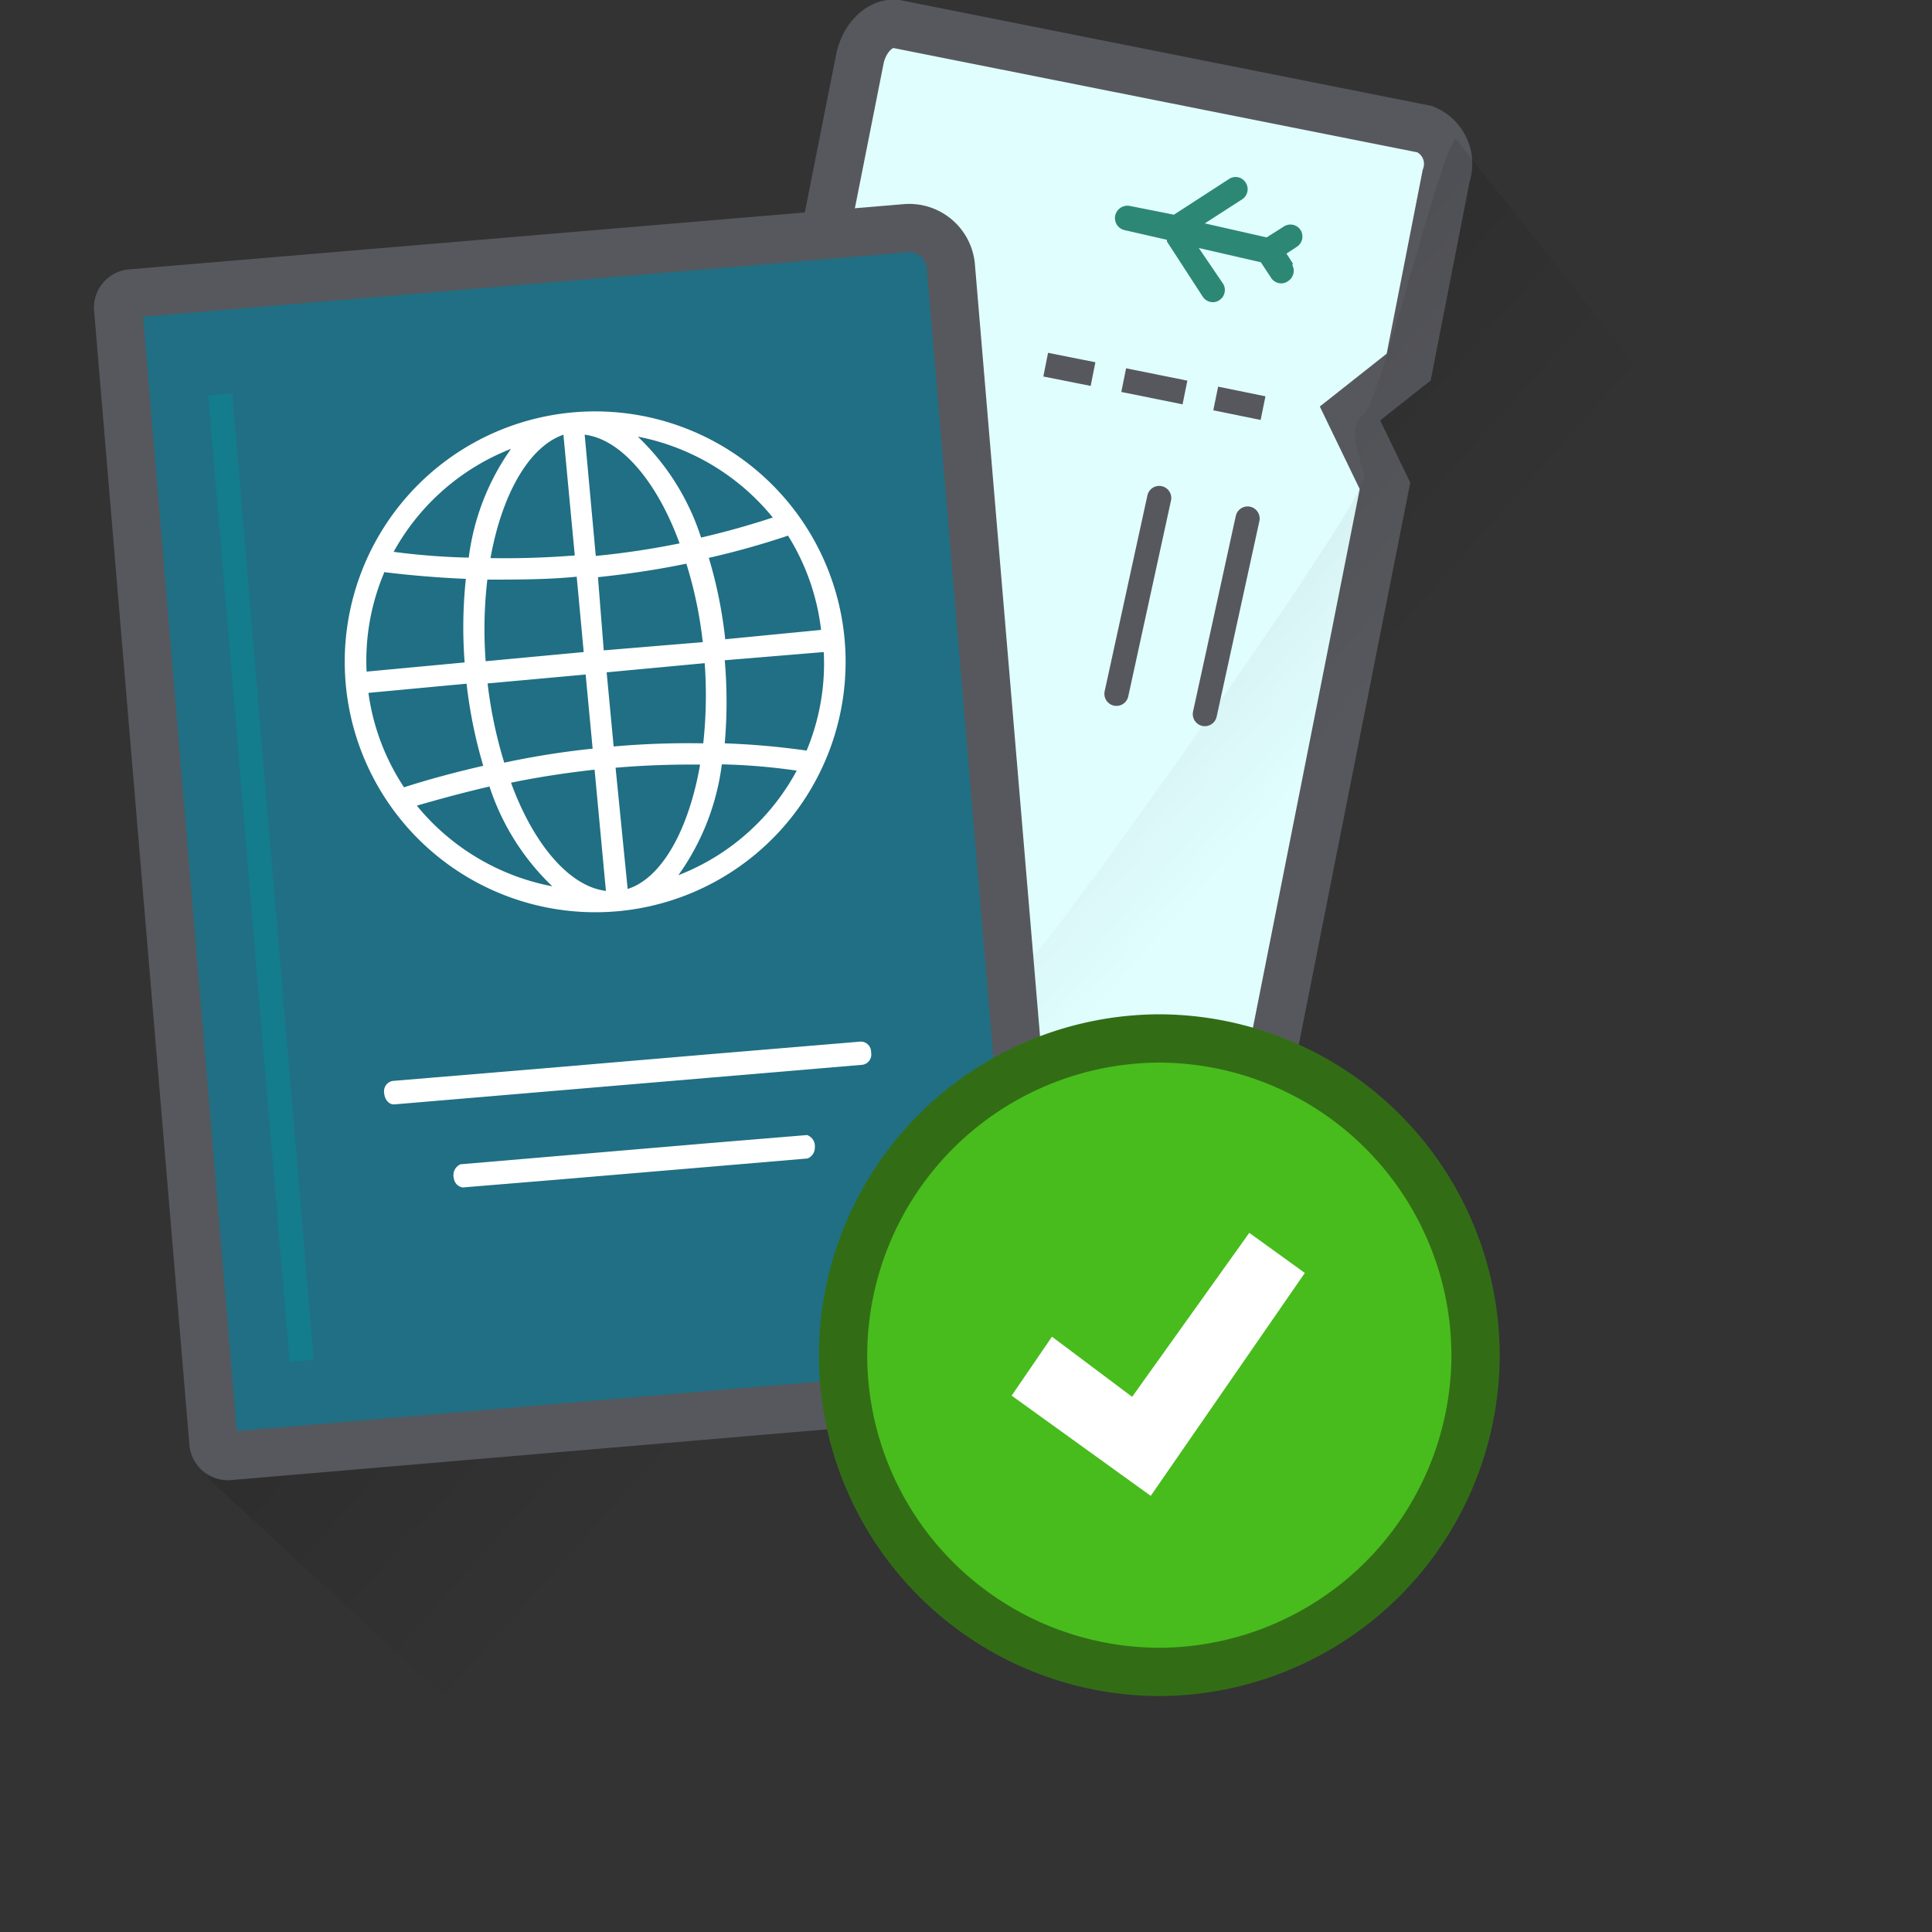
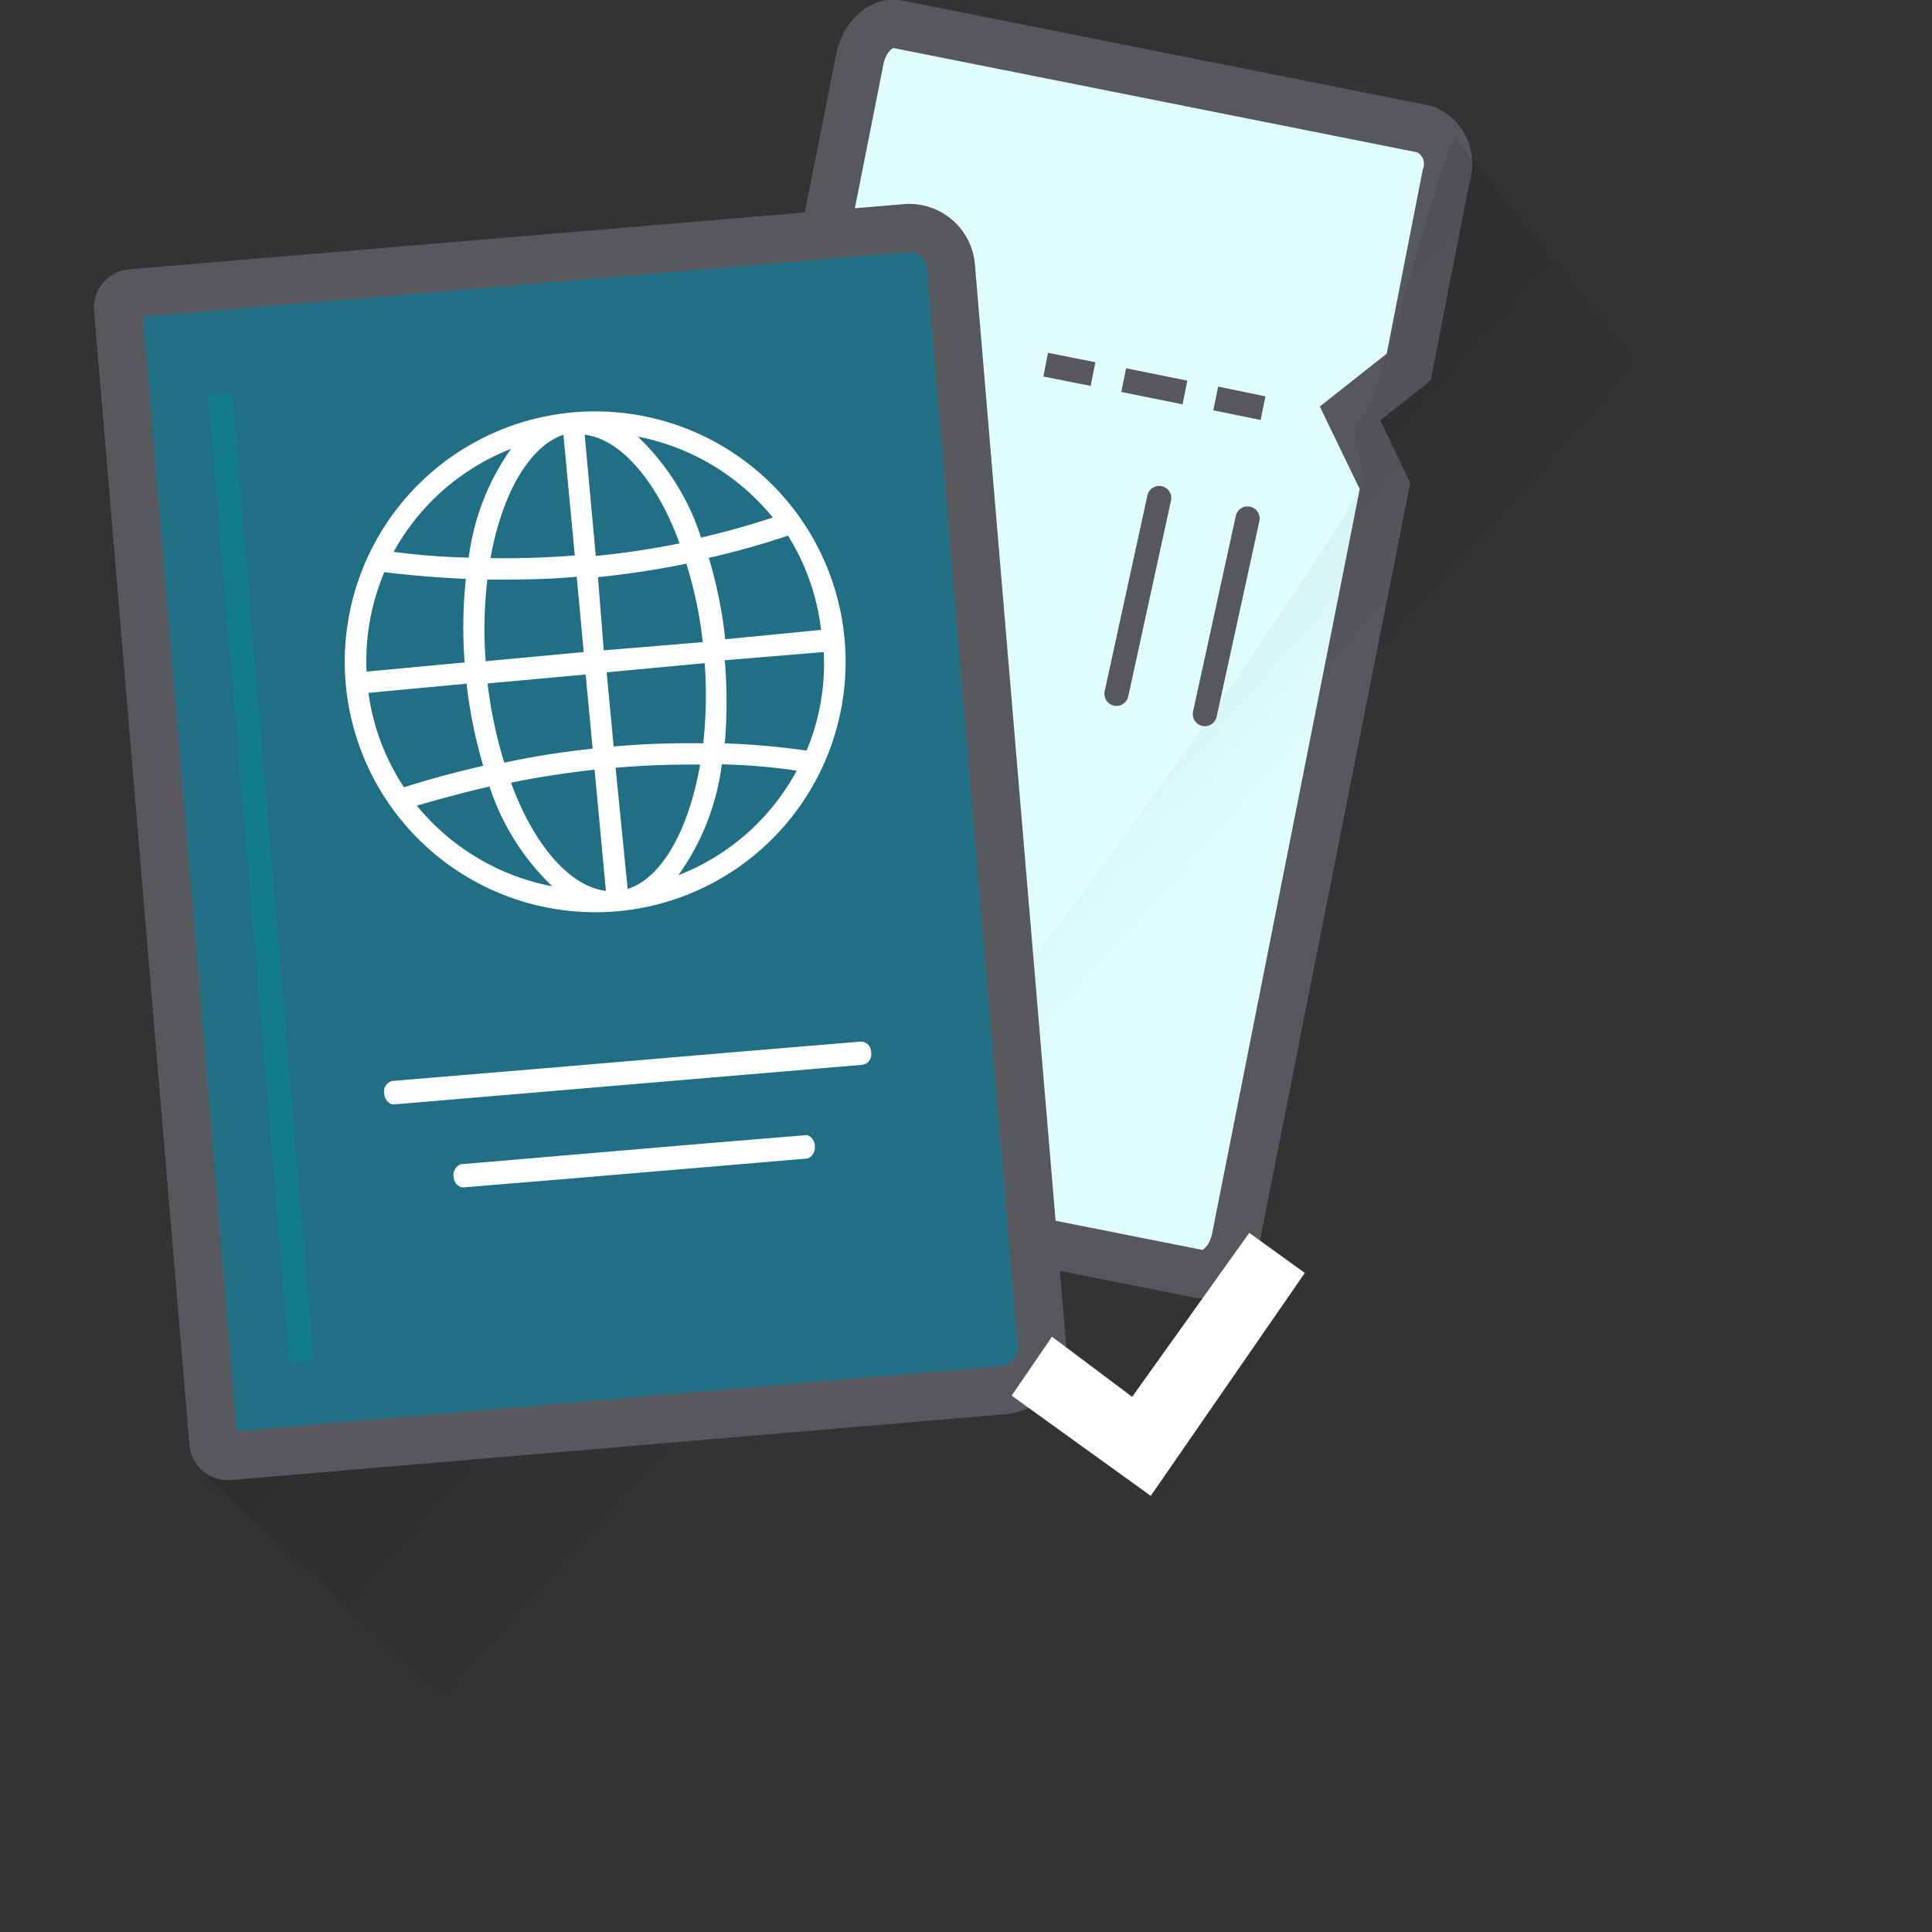
<svg xmlns="http://www.w3.org/2000/svg" data-name="Livello 1" viewBox="0 0 80 80">
  <rect x="0" y="0" width="80" height="80" fill="#333333" stroke="none" />
  <defs>
    <linearGradient id="a" data-name="Sfumatura senza nome" x1="64.66" y1="1103.14" x2="23.04" y2="1065.94" gradientTransform="translate(0 -1042.48)" gradientUnits="userSpaceOnUse">
      <stop offset=".48" stop-opacity="0" />
      <stop offset="1" />
    </linearGradient>
  </defs>
  <path d="M37.15 1L59 5.35a1.55 1.55 0 01.88 1.94l-1.55 7.91-2.43 1.92 1.45 3-6.18 31.16c-.19.94-.88 1.59-1.56 1.46L27.75 48.4c-.67-.13-1.06-1-.88-1.93l8.73-44c.18-.93.88-1.59 1.55-1.47z" fill="#e1feff" stroke="#57585d" stroke-miterlimit="10" stroke-width="2" />
  <g data-name="Livello 2">
    <g data-name="Livello 1-2">
      <path d="M56 71.52a57.79 57.79 0 007.36-8.19 45.82 45.82 0 007.29-14.46c.18-.6 7.24-20.15 7.39-20.75L60.28 5.74c-.67.58-3.12 10.87-3.8 11.4s-.27 1.45 0 2.54c.34.83-12.85 19.14-13.52 19.71-.78.84-7.76-2.26-9.37-.6a38.91 38.91 0 01-3 3.16c-.57 1.21-1.45 1.47-2.78 2.41-.79.53-1.43 2.37-2.37 2.29-1.19-.13-2.31-.62-3.51-.69-1.42-.07-2.25.79-3.16 1.71a23.18 23.18 0 01-3 2.86 30 30 0 01-3.33 1.84 6.91 6.91 0 00-2.89 2.7c-.71 1.23-.77.61-1.64 1.77-.11.15.83 4.21.7 4.37l12.24 11.31z" style="isolation:isolate" opacity=".21" fill="url(#a)" />
      <path d="M5.43 12.15l32.07-2.7A1.73 1.73 0 0139.37 11l3.77 44.69a1.73 1.73 0 01-1.58 1.87h0L9.49 60.29a.6.6 0 01-.65-.54l-3.95-47a.59.59 0 01.54-.6z" fill="#206f84" stroke="#57585d" stroke-miterlimit="10" stroke-width="2" />
      <path d="M16.33 45.73l6.27-.53 6.85-.58 6.27-.53a.43.43 0 00.35-.51.43.43 0 00-.43-.45l-6.22.52-6.94.59-6.23.52a.44.44 0 00-.34.52c.02.26.21.47.42.45zM33.42 47l-4 .33-6.35.54-4 .34a.49.49 0 00-.28.57.44.44 0 00.37.39l4-.33 6.28-.53 4-.34a.48.48 0 00.3-.45.49.49 0 00-.32-.52z" fill="#fff" />
      <path fill="none" stroke="#137d8e" stroke-miterlimit="10" d="M9.12 16.33l3.37 40.02" />
    </g>
  </g>
  <g fill="none" stroke="#57585d" stroke-miterlimit="10">
    <path d="M43.3 15.1l1.96.39" />
    <path stroke-dasharray="2.588,1.294" d="M46.53 15.74l3.17.64" />
    <path d="M50.34 16.5l1.96.4" />
  </g>
-   <path d="M53.54 10.92l-.27-.42.43-.28a.51.51 0 00.15-.7.5.5 0 00-.69-.14l-.71.45-2.56-.58 1.55-1a.5.5 0 00.14-.69.49.49 0 00-.67-.16l-2.3 1.49-1.81-.36a.52.52 0 00-.62.39.51.51 0 00.39.61l1.75.4V10l1.48 2.28a.5.5 0 00.31.22.47.47 0 00.38-.07.5.5 0 00.15-.69l-1-1.47 2.57.59.42.64a.5.5 0 00.31.22.47.47 0 00.38-.07.51.51 0 00.19-.68z" fill="#2c8875" />
  <path fill="none" stroke="#57585d" stroke-linecap="round" stroke-linejoin="round" d="M51.66 21.47l-1.77 8.1M48 20.62l-1.77 8.11" />
-   <path d="M48 43h0a13.14 13.14 0 00-13.09 13.1h0A13.12 13.12 0 0048 69.23h0a13.14 13.14 0 0013.1-13.09h0A13.14 13.14 0 0048 43z" fill="#48bc1d" stroke="#326d16" stroke-miterlimit="10" stroke-width="2" />
  <path d="M25.61 37.73a10.37 10.37 0 10-11.29-9.36 10.38 10.38 0 0011.29 9.36zm2.48-1.49a10.07 10.07 0 001.8-4.59 25.41 25.41 0 013.1.26 9.44 9.44 0 01-4.9 4.33zm5.31-5.16a32.08 32.08 0 00-3.39-.3 19.76 19.76 0 000-3.44l4.1-.34a9.34 9.34 0 01-.71 4.08zm.63-5l-4 .39a18.47 18.47 0 00-.68-3.37 34 34 0 003.28-.92A9.44 9.44 0 0134 26.09zm-2-4.66q-1.49.49-3 .84a10 10 0 00-2.62-4.18A9.54 9.54 0 0132 21.43zM24.21 18c1.5.18 3 1.94 3.93 4.5a33.76 33.76 0 01-3.47.52zm.55 5.9c1.23-.13 2.46-.31 3.66-.56a17.23 17.23 0 01.68 3.25l-4.1.34zm.36 3.94l4.06-.38a18.4 18.4 0 01-.06 3.32 35.29 35.29 0 00-3.71.13zm.37 3.95c1.17-.1 2.34-.14 3.5-.13-.47 2.69-1.58 4.7-3 5.15zm-.4 5.1c-1.51-.18-3-1.93-3.93-4.48 1.16-.24 2.31-.41 3.46-.54zM24.54 31a34.83 34.83 0 00-3.66.58 18.4 18.4 0 01-.69-3.28l4.06-.37zm-.37-4l-4.06.38a17.76 17.76 0 01.07-3.38c1.25 0 2.48 0 3.7-.12zm-.84-9l.47 5c-1.15.09-2.32.13-3.49.11.47-2.62 1.58-4.61 3.02-5.11zm-2.13.53a9.94 9.94 0 00-1.79 4.56 28 28 0 01-3.11-.24 9.51 9.51 0 014.9-4.28zm-5.3 5.16c1.14.14 2.27.23 3.39.28a19 19 0 00-.05 3.46l-4.06.38a9.35 9.35 0 01.72-4.08zm-.64 5l4.06-.38a19.71 19.71 0 00.69 3.4c-1.09.25-2.19.54-3.28.89a9.37 9.37 0 01-1.47-3.88zm5 3.85a10 10 0 002.61 4.16 9.56 9.56 0 01-5.61-3.34c1-.29 2-.56 3-.79zm26.62 25.3l-3.32-2.49-1.67 2.44 5.76 4.15 6.38-9.23-2.3-1.66-4.85 6.79z" fill="#fff" />
</svg>